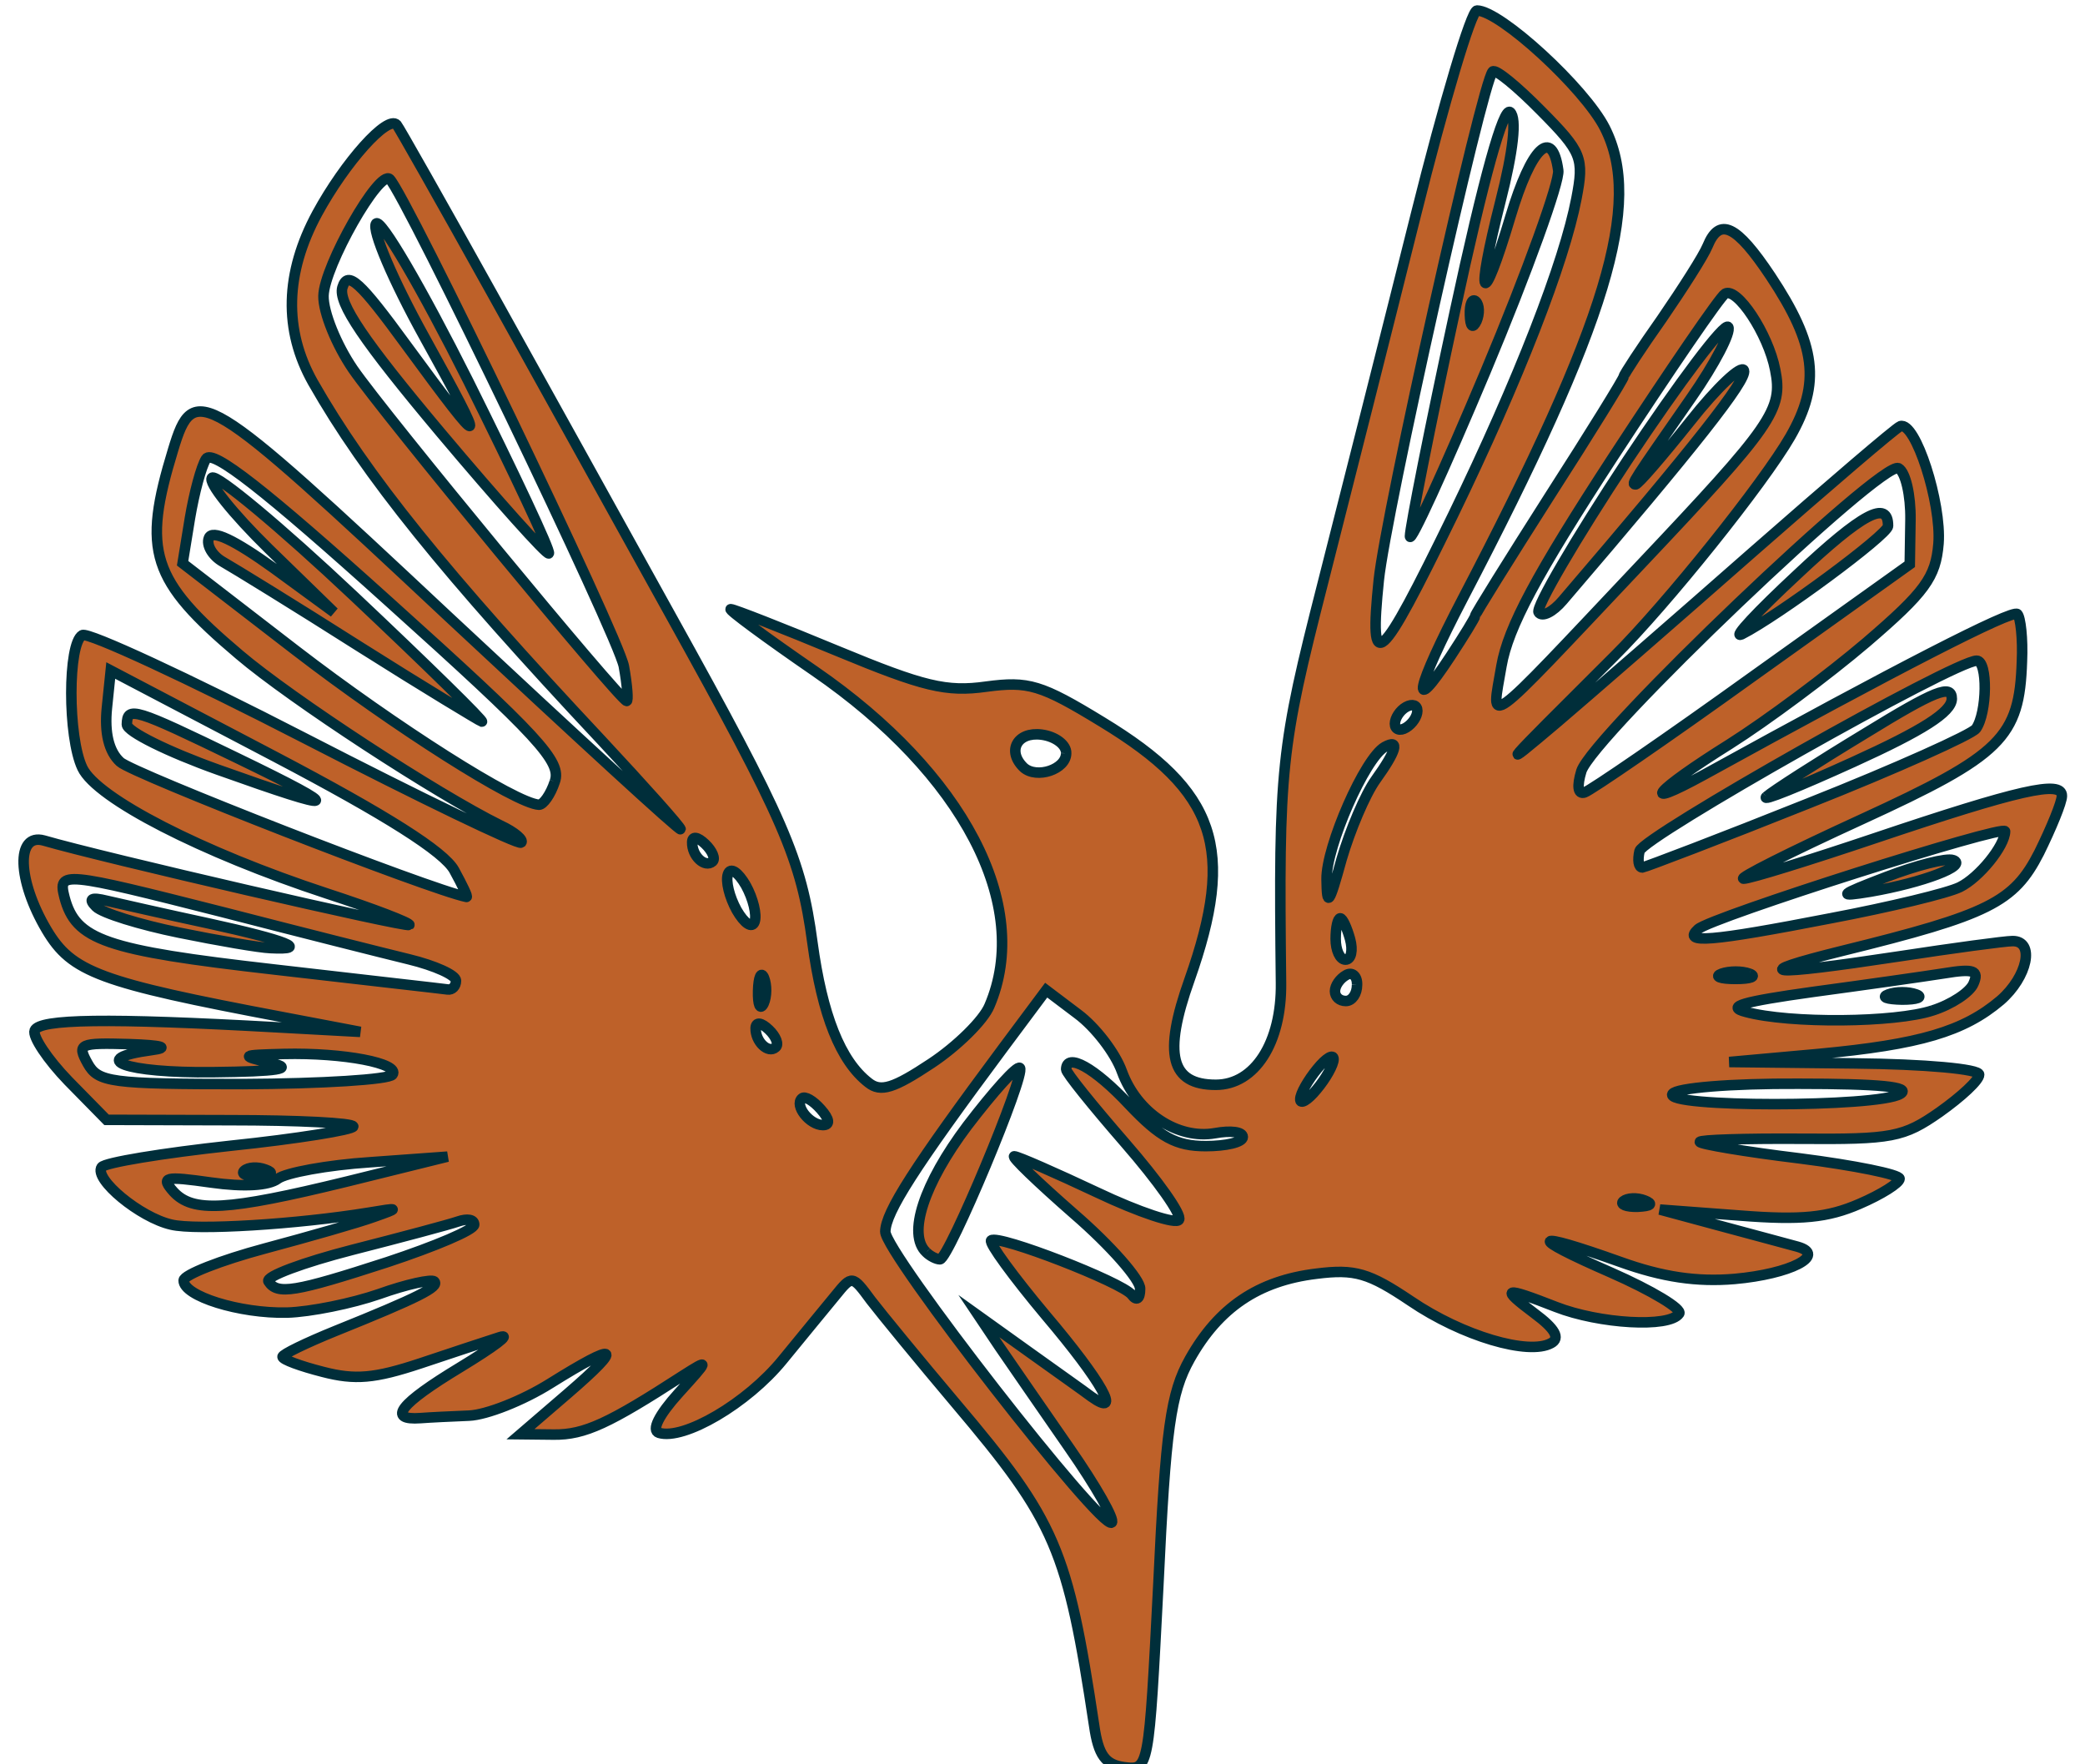
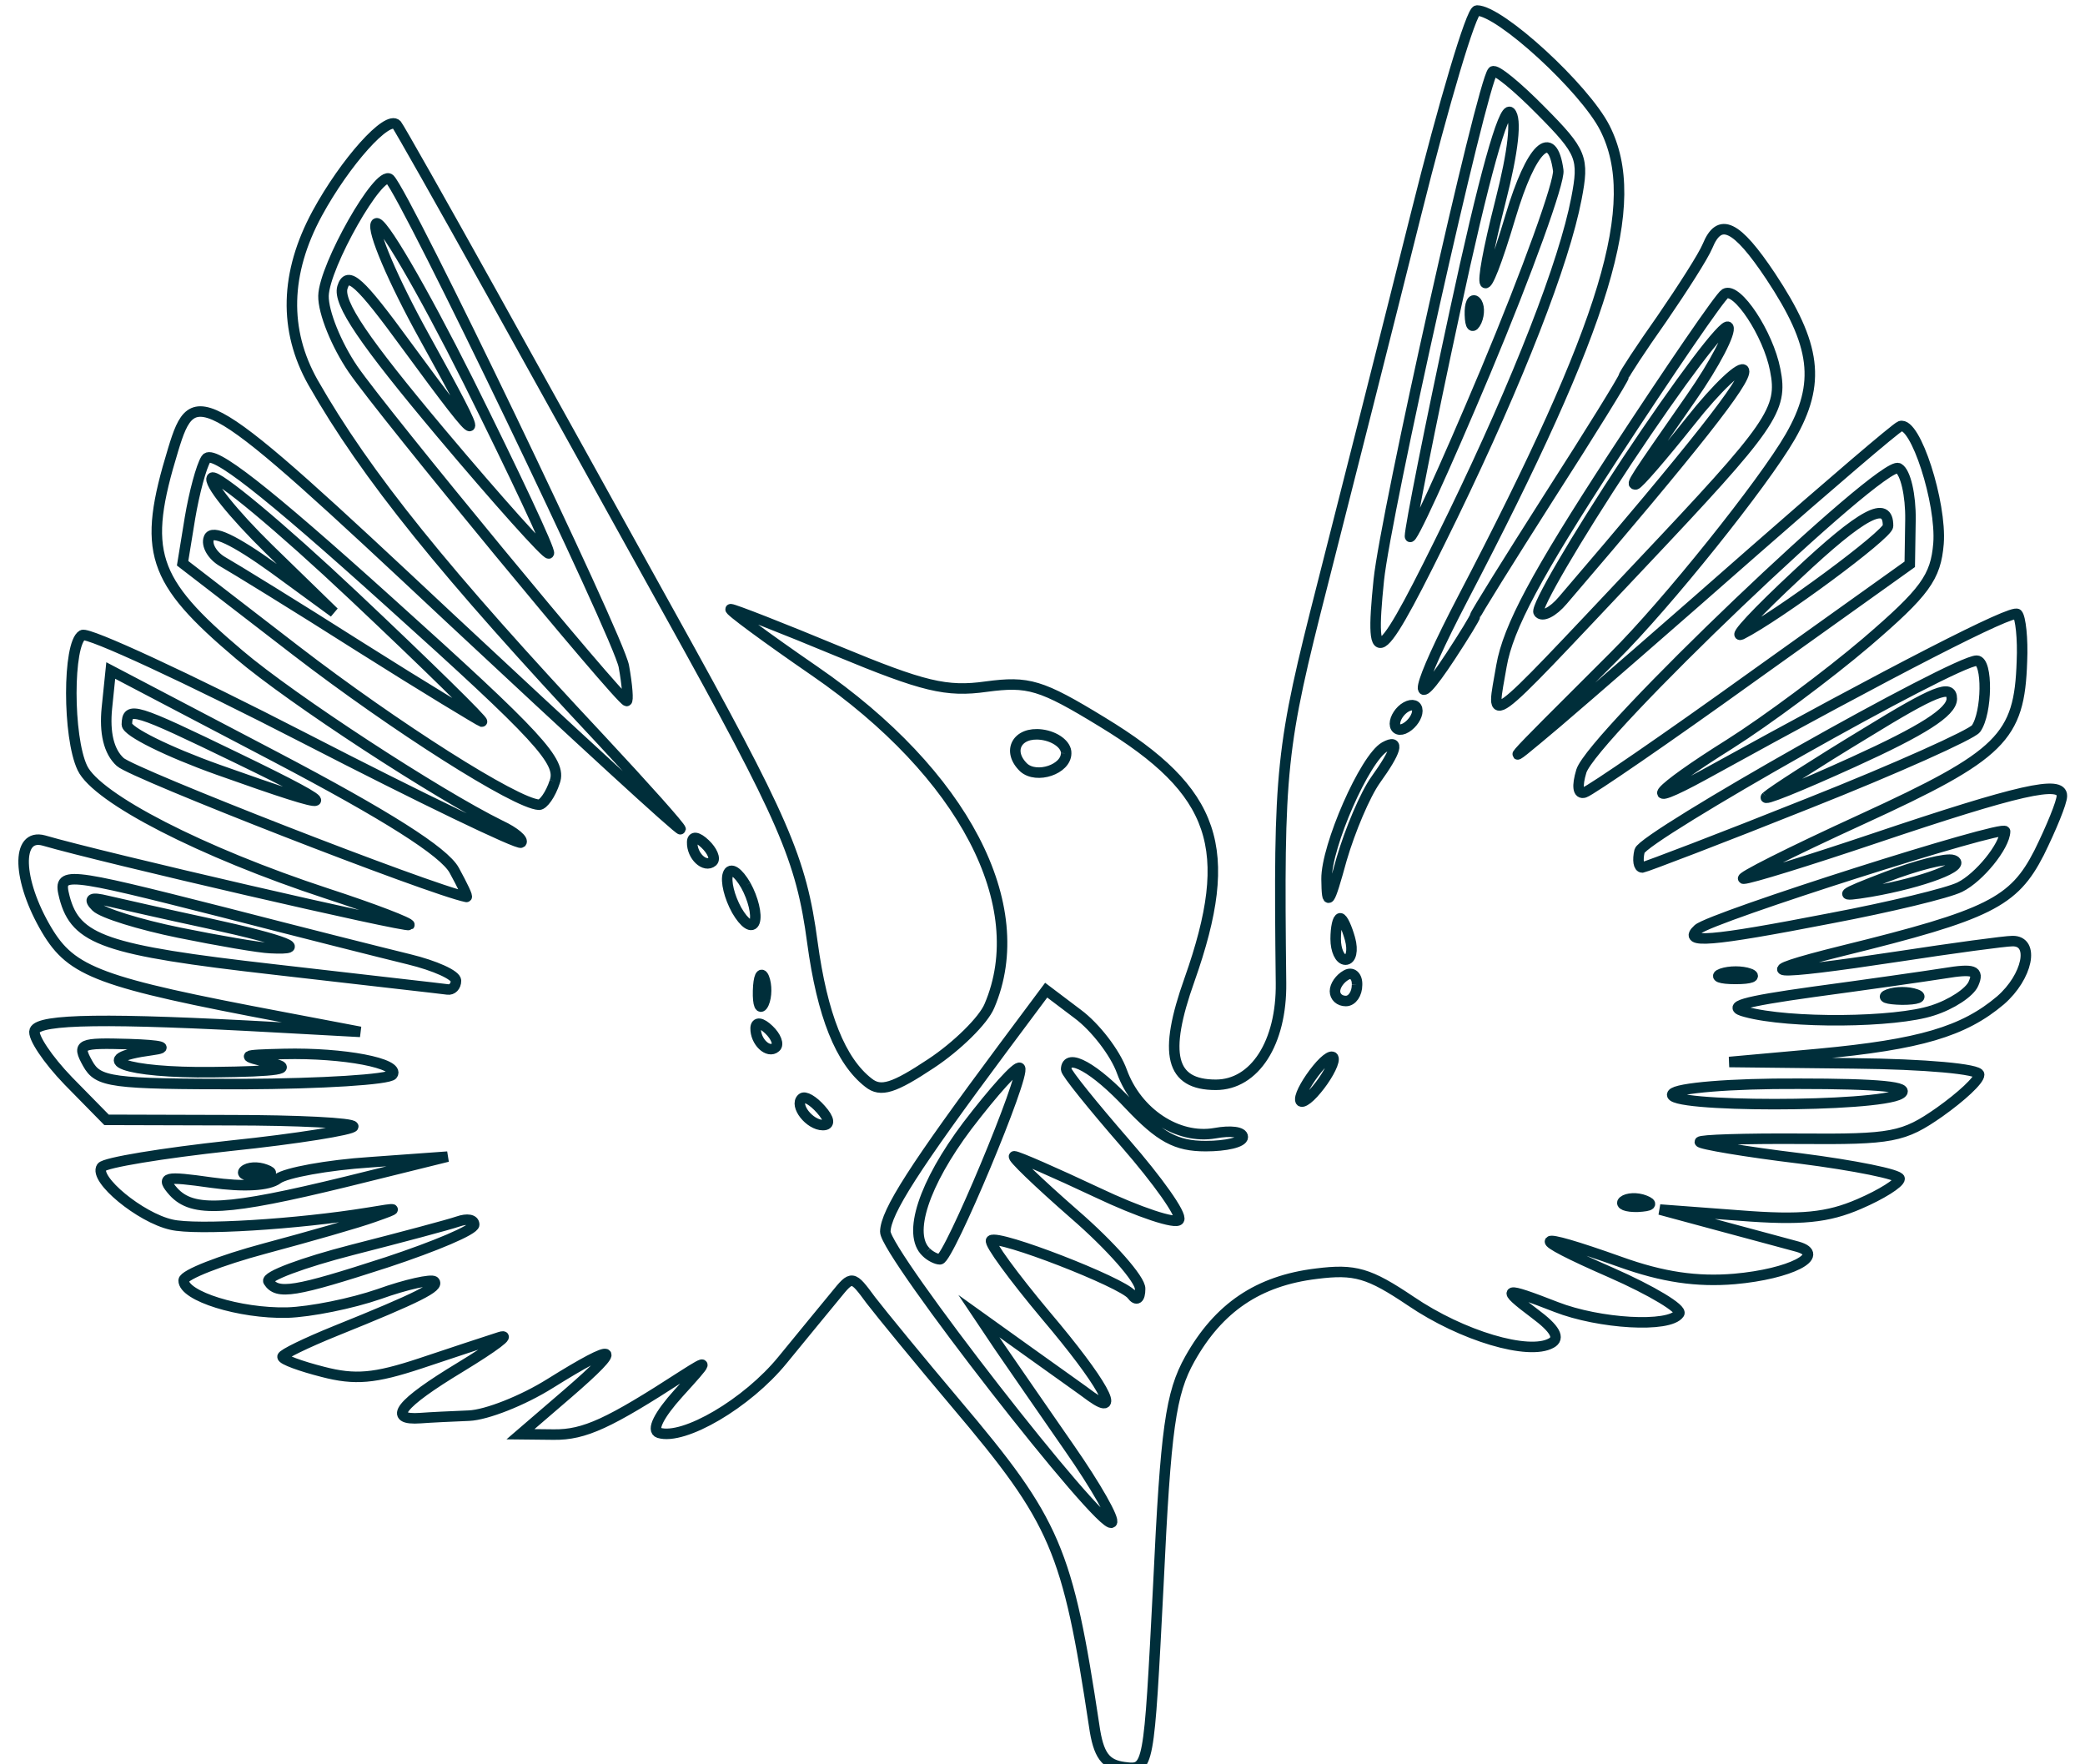
<svg xmlns="http://www.w3.org/2000/svg" xmlns:xlink="http://www.w3.org/1999/xlink" version="1.1" id="Layer_1" x="0px" y="0px" viewBox="0 0 594.9 503.4" style="enable-background:new 0 0 594.9 503.4;" xml:space="preserve">
  <style type="text/css">
	.st0{clip-path:url(#SVGID_2_);fill:#BE6129;}
	.st1{fill:none;stroke:#002E3A;stroke-width:3;stroke-miterlimit:10;}
</style>
  <g>
    <g>
      <defs>
-         <rect id="SVGID_1_" width="594.9" height="503.4" />
-       </defs>
+         </defs>
      <clipPath id="SVGID_2_">
        <use xlink:href="#SVGID_1_" style="overflow:visible;" />
      </clipPath>
-       <path class="st0" d="M421.1,85c-1-1-1.8,0.7-1.7,3.8c0.1,3.4,0.8,4.1,1.9,1.8C422.2,88.5,422.1,86,421.1,85 M402.3,152    c0-2.4,5.7-31.3,12.8-64.1c8.2-38.1,13.9-58.6,15.8-56.9c1.9,1.8,0.9,11-2.8,25.5c-7.3,28.7-5.3,31.7,2.9,4.2    c5.9-19.7,11.9-25.5,13.6-13.1c0.5,3.1-8.8,28.9-20.7,57.3C412,133.2,402.3,154.4,402.3,152 M414.6,145.9    c18.7-38.6,31.7-72,35.2-90.3c2.2-11.5,1.6-13.2-10.1-25c-6.9-7-13-12-13.8-11.2c-3.1,3.5-30.5,125.9-32.5,145.1    C390.6,191.9,393.4,189.4,414.6,145.9 M125.7,122.4c-21.9-26.1-29.3-37-28-41.4c1.5-4.9,4.9-1.8,18.4,16.7    c22.8,31.1,23.4,30.7,4.9-2.7c-8.8-15.9-15-30.4-13.7-32.2c1.2-1.8,13,18.4,26.3,44.9c13.2,26.5,23.6,48.6,23,49.2    C156,157.4,142.1,141.9,125.7,122.4 M178,189.1c-1.6-8.6-62.3-134.6-66.8-139c-3-2.8-18.7,24.8-18.9,33.3    c-0.1,4.7,3.7,14,8.4,20.9c8.8,12.8,76,94.3,78.1,94.7C179.3,199.1,179,194.6,178,189.1 M439,173.7c-0.9-1.4,10.5-20.9,25.3-43.3    c14.9-22.4,27.8-39.6,28.8-38.1c0.9,1.4-3.8,10.5-10.5,20.1c-16.9,24.3-17.3,24.8-15.9,24.8c0.7,0,7.6-8,15.5-17.9    c7.8-9.9,14.8-16.4,15.4-14.6c0.9,2.7-13.9,21.5-51.7,65.6C443.1,173.6,440,175.2,439,173.7 M468,160.2    c37.7-39.9,40.8-44.3,38.5-55.7c-2-10.3-10.9-23.7-14.3-21.7c-1.4,0.8-15.7,21.7-31.9,46.5c-21.9,33.6-30,48.7-31.9,59.7    C425.5,206.3,422.3,208.6,468,160.2 M404.4,201.8c0-1.6-1.4-2.1-3.2-1.1c-1.8,1-3.2,3.2-3.2,4.8s1.4,2.2,3.2,1.1    C403,205.5,404.4,203.4,404.4,201.8 M304.2,213.9c0.1-2.4-3.1-4.8-7-5.3c-7-0.9-10,4.7-5.1,9.4    C295.8,221.3,304.2,218.5,304.2,213.9 M512.8,162.9c18.6-17.5,26-21.4,25.9-13.8c-0.1,2.5-31.5,25.7-41.8,30.9    C494.2,181.2,501.4,173.5,512.8,162.9 M500.1,192l44.8-32l0.2-12.7c0.1-7-1.4-13.6-3.4-14.7c-4.5-2.6-87.3,76.4-90.5,86.4    c-1.3,4.3-1,6.7,0.9,6.1C453.9,224.5,475.5,209.7,500.1,192 M102.6,183.5c-18.4-11.7-36-22.5-39-24.2s-4.8-4.8-4-6.8    c0.9-2.5,7.2,0.5,18.6,8.7l17.1,12.5l-18.6-18.1c-10.2-10-17.5-19.1-16.2-20.3c1.3-1.1,19.5,14,40.5,33.8s37.4,35.9,36.5,35.8    C136.9,204.7,121.1,195.2,102.6,183.5 M158.3,222c2-5.7-4.4-12.7-47.3-51.3c-35.6-32.1-50.4-43.6-52.2-40.8    c-1.4,2.2-3.4,9.8-4.6,16.9l-2.1,12.9l32.3,24.9c28.2,21.7,62.8,43.7,69.4,44C155,228.6,157.1,225.7,158.3,222 M504,226.3    c1.8-1.6,14.4-9.7,28.1-18c20-12.3,24.8-14.2,24.8-9.9c-0.1,3.8-8.3,9-28.1,18C513.4,223.4,502.3,227.9,504,226.3 M516,228.2    c25-9.9,46.5-19.6,47.8-21.3c3.2-4.5,3.4-19.4,0.2-19.4c-6.3,0-95.2,50.2-96.2,54.3c-0.6,2.6-0.3,4.7,0.8,4.7    C469.7,246.3,491,238.2,516,228.2 M201.2,239.8c-2.2-2.1-3.7-2.3-3.7-0.5c-0.1,3.9,3.6,7.4,5.8,5.5    C204.2,244,203.2,241.7,201.2,239.8 M62.2,218.6c-14.3-5.1-26-10.9-26-12.9c0.1-5.3,2-4.7,31.5,9.6    C99.1,230.5,97.8,231.3,62.2,218.6 M129.6,247.3c-2.9-5.3-19.3-15.7-51.1-32.4l-46.9-24.6L30.5,201c-0.7,7,0.5,12.4,3.8,15.4    c3.5,3.3,88.6,36.5,98.8,38.5C133.6,255,132,251.7,129.6,247.3 M392.5,221.5c5.9-8.2,7-11.8,2.6-9.4c-5.7,3.2-16.7,28.4-16.6,37.7    c0.1,8.2,0.7,7.4,4.3-5.7C385.2,235.9,389.5,225.7,392.5,221.5 M212.8,251.6c-2.2-3.8-4.4-5.3-5.1-3.2c-0.7,2,0.4,6.5,2.5,10.3    c2.2,3.8,4.4,5.3,5.1,3.3C216,260,214.9,255.4,212.8,251.6 M538.2,249.2c8.6-3.3,17.2-5.5,19.1-4.8c4.3,1.5-8.6,6.4-23.6,9    C524,255,524.6,254.4,538.2,249.2 M522.3,261c16.9-3.2,33.5-7.2,36.9-8.9c5.5-2.7,12.8-11.7,12.9-15.9    c0.1-2.2-83.9,24.5-87.6,27.9C479.9,268.3,487.8,267.7,522.3,261 M385.2,266.9c-0.9-3.2-2.1-5.9-2.8-5.9c-0.7,0-1.3,2.6-1.3,5.9    c0,3.2,1.2,5.9,2.8,5.9S386.1,270.2,385.2,266.9 M499.2,276.8c-2.2-0.8-5.7-0.8-8,0c-2.2,0.8-0.4,1.5,4,1.5    S501.3,277.6,499.2,276.8 M51.1,265.1c-11.3-2.3-21.9-5.6-23.7-7.4c-2.3-2.3-1.4-2.8,3.1-1.7c3.5,0.8,16.6,3.8,29.2,6.6    c22,4.8,29,7.6,17.4,7C74.1,269.4,62.4,267.4,51.1,265.1 M130.1,278.8c0-1.6-6-4.3-13.4-6.1c-7.4-1.8-31.2-7.8-52.9-13.4    c-46.1-11.7-47.3-11.8-45.4-4.3c3.2,12.2,11.5,15.1,59.8,20.6c25.9,3,48.2,5.5,49.5,5.7S130.1,280.4,130.1,278.8 M387.2,280    c0.1-2.5-1.4-3.8-3.1-2.8c-1.8,1-3.2,3-3.2,4.6s1.3,2.8,3.1,2.8S387.2,282.5,387.2,280 M218,278c-0.8-2-1.6-0.3-1.7,3.7    c-0.1,4,0.6,5.7,1.6,3.6C218.8,283.3,218.8,280,218,278 M538.8,282.7c2.2-0.8,5.7-0.8,7.9,0s0.3,1.5-4,1.5    C538.3,284.1,536.6,283.5,538.8,282.7 M551.4,287.3c5.4-1.7,10.7-5.2,11.7-7.7c1.6-3.7,0.1-4.3-8.4-2.9    c-5.7,0.9-22.6,3.3-37.4,5.3c-20.1,2.8-25,4.2-19.2,5.7C510.6,291.1,540.8,290.8,551.4,287.3 M219.4,292.8    c-2.2-2.1-3.7-2.3-3.8-0.5c-0.1,3.9,3.6,7.4,5.7,5.5C222.3,297,221.4,294.7,219.4,292.8 M112,305.6c2.2-3.2-13.9-6.3-31-5.9    c-12.5,0.3-12.6,0.5-3.6,2.6c6.8,1.6,2.1,2.4-16.7,2.6c-24.9,0.3-36.1-3.8-17.4-6.3c5.3-0.7,2.8-1.4-6.4-1.7    c-14.2-0.4-15-0.1-11.9,5.5c3,5.4,6.5,5.9,44.3,5.9C91.8,308.2,111,307,112,305.6 M542.2,311.1c3.3-2-6-2.9-29.1-2.9    c-19.2-0.1-34.8,1.2-35.9,2.9C474.5,315,535.7,315,542.2,311.1 M380.5,301.2c0-1.6-2.1-0.4-4.7,2.8c-2.6,3.2-4.8,7-4.8,8.6    c-0.1,1.6,2.1,0.4,4.7-2.8C378.3,306.7,380.5,302.8,380.5,301.2 M234.2,315.5c-2.2-2.5-4.6-3.9-5.4-3.1c-2.2,2,2.2,7.6,6,7.6    C236.9,320,236.7,318.3,234.2,315.5 M75.8,332.7c-2.3-0.9-5-0.7-6.1,0.3s0.8,1.7,4.1,1.6C77.6,334.3,78.3,333.6,75.8,332.7     M469.3,341.5c-2.3-0.9-5-0.7-6.1,0.2c-1.1,0.9,0.8,1.7,4.1,1.6C471.1,343.1,471.8,342.5,469.3,341.5 M99,336.1l28.7-7.1    l-22.1,1.6c-12.2,0.8-24,3-26.3,4.7c-2.6,2-9.8,2.4-19,1.1c-13.4-1.9-14.5-1.6-10.8,2.6C55,345,64.6,344.5,99,336.1 M110.5,359.1    c13.6-4.5,24.8-9.2,24.8-10.7s-2-1.8-4.6-0.9s-16.1,4.5-30.2,8.1c-14,3.6-24.8,7.6-23.9,9C79.1,368.5,84,367.7,110.5,359.1     M264.3,356.3c-5.5-5.1-0.7-19.6,11.7-36.1c7.5-9.8,14.2-17.3,15-16.5c1.8,1.7-20.3,54.5-22.8,54.6    C267.2,358.3,265.4,357.4,264.3,356.3 M305.1,412.1c-7.6-10.9-16.5-23.9-19.9-28.8l-5.9-8.8l14.1,10.1c7.8,5.6,15.9,11.3,18,12.9    c8.9,6.3,3.1-4.2-13-23.2c-9.3-11.1-16.3-20.7-15.6-21.4c2-1.8,37.5,12,40.1,15.5c1.4,1.9,2.4,1.2,2.4-1.7    c0.1-2.6-8.4-12.3-18.8-21.3c-10.4-9.1-18.1-16.5-17.1-16.5s11.7,4.7,23.6,10.3c12,5.7,22.6,9.2,23.4,7.8    c0.9-1.4-6-11.1-15.3-21.8c-9.3-10.7-16.9-20.1-16.9-21.1c0.1-4.9,8.1-0.5,18,10.1c8.8,9.3,13.4,11.8,21.8,11.8    c5.8,0,10.6-1.1,10.6-2.6s-3.5-1.9-7.9-1.1c-10.7,1.9-22.3-5.8-26.6-17.6c-1.9-5.3-7.6-12.7-12.6-16.4l-9-6.8L286.2,298    c-25.3,34-33.5,46.8-33.6,52.4c-0.1,6,61.8,85.5,64.6,83C318.2,432.7,312.7,423,305.1,412.1 M320.8,503.2    c-5.4-0.7-7.4-3.4-8.6-11.8c-7.6-50.4-10.9-58.2-39.5-92c-10.3-12.2-21.2-25.5-24.2-29.4c-5.3-7.2-5.4-7.2-10.1-1.4    c-2.6,3.2-9.5,11.5-15.1,18.4c-10.1,12.4-28.2,23-35.3,20.8c-2.2-0.7,0-5.1,5.6-11.3c8.8-9.7,8.9-9.9,1.2-5    c-21,13.6-28,16.9-36.8,16.8l-9.5-0.1l13.6-11.7c16.1-13.9,14.3-14.9-5.1-2.8c-7.8,4.9-18.2,9-23.2,9.2s-11.2,0.5-13.8,0.7    c-9.7,0.7-5.9-4.1,11.3-14.5c9.7-5.9,14.8-9.7,11.3-8.6s-13.7,4.5-22.7,7.5c-13,4.3-18.6,4.8-27.8,2.4c-6.3-1.6-11.5-3.5-11.5-4.3    c0-0.7,6.8-4,15.2-7.4c23.6-9.5,29.7-12.6,28.1-14.1c-0.8-0.7-7.9,0.8-15.7,3.6c-7.8,2.7-19.6,5.1-26.3,5.3    c-13.5,0.3-29.6-4.7-29.5-9.2c0.1-1.6,10.5-5.7,23.2-9.1s26.7-7.4,31.1-9c7.4-2.6,7.3-2.7-1.6-1.2c-20.3,3.3-49.1,5.1-56.2,3.4    c-8.9-2-22.2-13-19.9-16.4c0.9-1.3,17.4-4,36.7-6.1c19.3-2,35-4.6,35.1-5.5c0-1-15.8-1.8-35.2-1.8l-35.2-0.1l-10.9-11.1    c-5.9-6.1-10.3-12.7-9.6-14.4c1.3-3.3,20.6-3.6,69.1-0.9l23.8,1.3l-22.1-4.2c-52.4-9.9-60.2-12.8-67.4-24.9    c-8.4-14.2-8.8-27.7-0.8-25.5c16.4,4.8,103.4,24.9,104.3,24.1c0.5-0.5-10.1-4.6-23.6-9c-35.6-11.7-65.6-27.1-69.7-35.8    c-4.2-8.8-4.2-35.5,0-37.9c1.7-0.9,30.2,12.3,63.4,29.4s61,30.5,61.8,29.8s-1.8-3-5.9-4.9c-17.9-8.8-59.7-36.1-74.5-48.7    c-25.2-21.3-27.8-29.4-18.9-58.5c5.9-19.5,8.6-17.9,78.6,47.7c36.4,34,66.1,61.3,66.2,60.6c0-0.7-10.2-12.1-22.6-25.4    c-44.7-47.7-67.2-75.6-82.3-102.1c-8.4-14.9-8-31.2,1.2-48.2c8-14.7,20.1-28.2,22.7-25.3c0.6,0.7,12.9,22.4,27.3,48.3    s37.2,67,50.7,91.4c32.6,58.7,37.4,69.7,40.6,93.6c2.8,20.7,8,33.8,16,40c3.5,2.8,7.2,1.6,17.9-5.5c7.4-4.9,14.9-12.3,16.6-16.4    c12.3-28.7-7.4-66.3-49.8-95.5c-14.1-9.7-24.9-17.7-24-17.7s14.7,5.4,30.6,12c24.4,10.1,30.9,11.7,42.3,10.1    c12-1.6,15.6-0.6,33.1,10.1c32.6,19.8,38.1,36.1,24.9,73.5c-7.6,21.3-5.4,30,7.5,30c11.1,0,18.8-12,18.6-29    c-0.7-61.6-0.1-67,11.9-114C384,139.6,396,92.2,404,60.2S419.8,2,421.4,2c6.6,0,30.7,22.1,36.5,33.5    c10.9,21.5,0.6,55.5-40.5,134.2c-13.5,25.9-15.4,34.6-3.5,16.5c3.8-5.8,7-11,7-11.5s9.6-15.9,21.2-34.1    c11.7-18.2,21.2-33.6,21.2-34.2c0-0.5,4.9-8,10.9-16.5c5.9-8.6,11.8-17.8,13-20.7c3.4-8.3,8.2-6.1,18,8.6    c13,19.6,14.4,30.5,5.6,45.8c-7.6,13.2-35.2,47.7-50.3,62.7c-33.1,33-33.4,33.3-16.2,18.8c8.8-7.5,34-29.4,55.8-48.6    c21.9-19.2,40.8-35.4,42.1-35.9c4.3-1.5,11.8,21.9,10.9,33.5c-0.8,9.6-3.8,13.8-20.6,28.2c-10.8,9.2-28.4,22.3-39,29    c-21.4,13.4-26.4,19.2-7.4,8.8c55-30.3,88.1-47.3,89.5-45.9c0.9,0.9,1.6,7,1.3,13.5c-0.7,21.7-5.7,26.7-45.8,45.1    c-20.3,9.3-35.4,16.9-33.6,16.9s18.6-5.2,37.3-11.5c41.3-13.9,53.6-16.7,53.5-12.1c0,1.8-3,9.1-6.5,16.2    c-7.2,14.1-14.3,17.7-56.2,28c-27.4,6.8-21.6,7.3,16,1.6c15.7-2.4,30.5-4.4,32.6-4.4c6.5-0.1,4.3,10.2-3.4,16.9    c-10.5,8.9-23,12.6-51.9,15.3l-25.5,2.3l35.7,0.4c20.1,0.2,35.7,1.6,35.6,3.2c0,1.6-5.1,6.3-11.3,10.7    c-10.3,7.2-13.5,7.8-39.8,7.6c-15.7-0.1-28.6,0.3-28.6,0.9s12.8,2.8,28.5,4.7c15.7,2,28.5,4.6,28.5,5.8c0,1.2-5.2,4.5-11.5,7.2    c-9,3.9-16.5,4.7-34.2,3.3l-22.7-1.7l17.4,4.7c9.6,2.6,19.4,5.2,21.9,5.9c8.4,2.4-2.1,7.8-18,9.2c-10.7,0.9-20.5-0.5-32.7-4.9    c-25.5-9.1-26.8-7.5-2.5,3.1c11.6,5.1,20.4,10.4,19.4,11.7c-2.8,4.1-22.8,2.9-35.1-1.9c-15.1-5.9-16.1-5.6-6.1,1.9    c5.8,4.3,7.3,7,4.7,8.4c-6.4,3.6-25.4-2-40.1-12c-11.9-8-15.9-9.2-26.9-7.8c-16.6,2-27.9,9.7-36.1,24.3c-5.5,9.8-6.9,19.9-9,64.6    C327.8,503.8,327.8,504.1,320.8,503.2" />
    </g>
  </g>
  <path class="st1" d="M421.1,86c-1-1-1.8,0.7-1.7,3.8c0.1,3.4,0.8,4.1,1.9,1.8C422.2,89.5,422.1,87,421.1,86 M402.3,153  c0-2.4,5.7-31.3,12.8-64.1c8.2-38.1,13.9-58.6,15.8-56.9c1.9,1.8,0.9,11-2.8,25.5c-7.3,28.7-5.3,31.7,2.9,4.2  c5.9-19.7,11.9-25.5,13.6-13.1c0.5,3.1-8.8,28.9-20.7,57.3C412,134.2,402.3,155.4,402.3,153 M414.6,146.9  c18.7-38.6,31.7-72,35.2-90.3c2.2-11.5,1.6-13.2-10.1-25c-6.9-7-13-12-13.8-11.2c-3.1,3.5-30.5,125.9-32.5,145.1  C390.6,192.9,393.4,190.4,414.6,146.9 M125.7,123.4c-21.9-26.1-29.3-37-28-41.4c1.5-4.9,4.9-1.8,18.4,16.7  c22.8,31.1,23.4,30.7,4.9-2.7c-8.8-15.9-15-30.4-13.7-32.2c1.2-1.8,13,18.4,26.3,44.9c13.2,26.5,23.6,48.6,23,49.2  C156,158.4,142.1,142.9,125.7,123.4 M178,190.1c-1.6-8.6-62.3-134.6-66.8-139c-3-2.8-18.7,24.8-18.9,33.3c-0.1,4.7,3.7,14,8.4,20.9  c8.8,12.8,76,94.3,78.1,94.7C179.3,200.1,179,195.6,178,190.1 M439,174.7c-0.9-1.4,10.5-20.9,25.3-43.3  c14.9-22.4,27.8-39.6,28.8-38.1c0.9,1.4-3.8,10.5-10.5,20.1c-16.9,24.3-17.3,24.8-15.9,24.8c0.7,0,7.6-8,15.5-17.9  c7.8-9.9,14.8-16.4,15.4-14.6c0.9,2.7-13.9,21.5-51.7,65.6C443.1,174.6,440,176.2,439,174.7 M468,161.2  c37.7-39.9,40.8-44.3,38.5-55.7c-2-10.3-10.9-23.7-14.3-21.7c-1.4,0.8-15.7,21.7-31.9,46.5c-21.9,33.6-30,48.7-31.9,59.7  C425.5,207.3,422.3,209.6,468,161.2 M404.4,202.8c0-1.6-1.4-2.1-3.2-1.1c-1.8,1-3.2,3.2-3.2,4.8s1.4,2.2,3.2,1.1  C403,206.5,404.4,204.4,404.4,202.8 M304.2,214.9c0.1-2.4-3.1-4.8-7-5.3c-7-0.9-10,4.7-5.1,9.4C295.8,222.3,304.2,219.5,304.2,214.9   M512.8,163.9c18.6-17.5,26-21.4,25.9-13.8c-0.1,2.5-31.5,25.7-41.8,30.9C494.2,182.2,501.4,174.5,512.8,163.9 M500.1,193l44.8-32  l0.2-12.7c0.1-7-1.4-13.6-3.4-14.7c-4.5-2.6-87.3,76.4-90.5,86.4c-1.3,4.3-1,6.7,0.9,6.1C453.9,225.5,475.5,210.7,500.1,193   M102.6,184.5c-18.4-11.7-36-22.5-39-24.2s-4.8-4.8-4-6.8c0.9-2.5,7.2,0.5,18.6,8.7l17.1,12.5l-18.6-18.1  c-10.2-10-17.5-19.1-16.2-20.3c1.3-1.1,19.5,14,40.5,33.8s37.4,35.9,36.5,35.8C136.9,205.7,121.1,196.2,102.6,184.5 M158.3,223  c2-5.7-4.4-12.7-47.3-51.3c-35.6-32.1-50.4-43.6-52.2-40.8c-1.4,2.2-3.4,9.8-4.6,16.9l-2.1,12.9l32.3,24.9  c28.2,21.7,62.8,43.7,69.4,44C155,229.6,157.1,226.7,158.3,223 M504,227.3c1.8-1.6,14.4-9.7,28.1-18c20-12.3,24.8-14.2,24.8-9.9  c-0.1,3.8-8.3,9-28.1,18C513.4,224.4,502.3,228.9,504,227.3 M516,229.2c25-9.9,46.5-19.6,47.8-21.3c3.2-4.5,3.4-19.4,0.2-19.4  c-6.3,0-95.2,50.2-96.2,54.3c-0.6,2.6-0.3,4.7,0.8,4.7C469.7,247.3,491,239.2,516,229.2 M201.2,240.8c-2.2-2.1-3.7-2.3-3.7-0.5  c-0.1,3.9,3.6,7.4,5.8,5.5C204.2,245,203.2,242.7,201.2,240.8 M62.2,219.6c-14.3-5.1-26-10.9-26-12.9c0.1-5.3,2-4.7,31.5,9.6  C99.1,231.5,97.8,232.3,62.2,219.6 M129.6,248.3c-2.9-5.3-19.3-15.7-51.1-32.4l-46.9-24.6L30.5,202c-0.7,7,0.5,12.4,3.8,15.4  c3.5,3.3,88.6,36.5,98.8,38.5C133.6,256,132,252.7,129.6,248.3 M392.5,222.5c5.9-8.2,7-11.8,2.6-9.4c-5.7,3.2-16.7,28.4-16.6,37.7  c0.1,8.2,0.7,7.4,4.3-5.7C385.2,236.9,389.5,226.7,392.5,222.5 M212.8,252.6c-2.2-3.8-4.4-5.3-5.1-3.2c-0.7,2,0.4,6.5,2.5,10.3  c2.2,3.8,4.4,5.3,5.1,3.3C216,261,214.9,256.4,212.8,252.6 M538.2,250.2c8.6-3.3,17.2-5.5,19.1-4.8c4.3,1.5-8.6,6.4-23.6,9  C524,256,524.6,255.4,538.2,250.2 M522.3,262c16.9-3.2,33.5-7.2,36.9-8.9c5.5-2.7,12.8-11.7,12.9-15.9c0.1-2.2-83.9,24.5-87.6,27.9  C479.9,269.3,487.8,268.7,522.3,262 M385.2,267.9c-0.9-3.2-2.1-5.9-2.8-5.9c-0.7,0-1.3,2.6-1.3,5.9c0,3.2,1.2,5.9,2.8,5.9  S386.1,271.2,385.2,267.9 M499.2,277.8c-2.2-0.8-5.7-0.8-8,0c-2.2,0.8-0.4,1.5,4,1.5S501.3,278.6,499.2,277.8 M51.1,266.1  c-11.3-2.3-21.9-5.6-23.7-7.4c-2.3-2.3-1.4-2.8,3.1-1.7c3.5,0.8,16.6,3.8,29.2,6.5c22,4.8,29,7.6,17.4,7  C74.1,270.4,62.4,268.4,51.1,266.1 M130.1,279.8c0-1.6-6-4.3-13.4-6.1c-7.4-1.8-31.2-7.8-52.9-13.4c-46.1-11.7-47.3-11.8-45.4-4.3  c3.2,12.2,11.5,15.1,59.8,20.6c25.9,3,48.2,5.5,49.5,5.7S130.1,281.4,130.1,279.8 M387.2,281c0.1-2.5-1.4-3.8-3.1-2.8  c-1.8,1-3.2,3-3.2,4.6s1.3,2.8,3.1,2.8S387.2,283.5,387.2,281 M218,279c-0.8-2-1.6-0.3-1.7,3.7c-0.1,4,0.6,5.7,1.6,3.6  C218.8,284.3,218.8,281,218,279 M538.8,283.7c2.2-0.8,5.7-0.8,7.9,0s0.3,1.5-4,1.5C538.3,285.1,536.6,284.5,538.8,283.7   M551.4,288.3c5.4-1.7,10.7-5.2,11.7-7.7c1.6-3.7,0.1-4.3-8.4-2.9c-5.7,0.9-22.6,3.3-37.4,5.3c-20.1,2.8-25,4.2-19.2,5.7  C510.6,292.1,540.8,291.8,551.4,288.3 M219.4,293.8c-2.2-2.1-3.7-2.3-3.8-0.5c-0.1,3.9,3.6,7.4,5.7,5.5  C222.3,298,221.4,295.7,219.4,293.8 M112,306.6c2.2-3.2-13.9-6.3-31-5.9c-12.5,0.3-12.6,0.5-3.6,2.6c6.8,1.6,2.1,2.4-16.7,2.6  c-24.9,0.3-36.1-3.8-17.4-6.3c5.3-0.7,2.8-1.4-6.4-1.7c-14.2-0.4-15-0.1-11.9,5.5c3,5.4,6.5,5.9,44.3,5.9  C91.8,309.2,111,308,112,306.6 M542.2,312.1c3.3-2-6-2.9-29.1-2.9c-19.2-0.1-34.8,1.2-35.9,2.9C474.5,316,535.7,316,542.2,312.1   M380.5,302.2c0-1.6-2.1-0.4-4.7,2.8c-2.6,3.2-4.8,7-4.8,8.6c-0.1,1.6,2.1,0.4,4.7-2.8C378.3,307.7,380.5,303.8,380.5,302.2   M234.2,316.5c-2.2-2.5-4.6-3.9-5.4-3.1c-2.2,2,2.2,7.6,6,7.6C236.9,321,236.7,319.3,234.2,316.5 M75.8,333.7  c-2.3-0.9-5-0.7-6.1,0.3s0.8,1.7,4.1,1.6C77.6,335.3,78.3,334.6,75.8,333.7 M469.3,342.5c-2.3-0.9-5-0.7-6.1,0.2  c-1.1,0.9,0.8,1.7,4.1,1.6C471.1,344.1,471.8,343.5,469.3,342.5 M99,337.1l28.7-7.1l-22.1,1.6c-12.2,0.8-24,3-26.3,4.7  c-2.6,2-9.8,2.4-19,1.1c-13.4-1.9-14.5-1.6-10.8,2.6C55,346,64.6,345.5,99,337.1 M110.5,360.1c13.6-4.5,24.8-9.2,24.8-10.7  s-2-1.8-4.6-0.9s-16.1,4.5-30.2,8.1c-14,3.6-24.8,7.6-23.9,9C79.1,369.5,84,368.7,110.5,360.1 M264.3,357.3  c-5.5-5.1-0.7-19.6,11.7-36.1c7.5-9.8,14.2-17.3,15-16.5c1.8,1.7-20.3,54.5-22.8,54.6C267.2,359.3,265.4,358.4,264.3,357.3   M305.1,413.1c-7.6-10.9-16.5-23.9-19.9-28.8l-5.9-8.8l14.1,10.1c7.8,5.6,15.9,11.3,18,12.9c8.9,6.3,3.1-4.2-13-23.2  c-9.3-11.1-16.3-20.7-15.6-21.4c2-1.8,37.5,12,40.1,15.5c1.4,1.9,2.4,1.2,2.4-1.7c0.1-2.6-8.4-12.3-18.8-21.3  c-10.4-9.1-18.1-16.5-17.1-16.5s11.7,4.7,23.6,10.3c12,5.7,22.6,9.2,23.4,7.8c0.9-1.4-6-11.1-15.3-21.8  c-9.3-10.7-16.9-20.1-16.9-21.1c0.1-4.9,8.1-0.5,18,10.1c8.8,9.3,13.4,11.8,21.8,11.8c5.8,0,10.6-1.1,10.6-2.6s-3.5-1.9-7.9-1.1  c-10.7,1.9-22.3-5.8-26.6-17.6c-1.9-5.3-7.6-12.7-12.6-16.4l-9-6.8L286.2,299c-25.3,34-33.5,46.8-33.6,52.4  c-0.1,6,61.8,85.5,64.6,83C318.2,433.7,312.7,424,305.1,413.1 M320.8,504.2c-5.4-0.7-7.4-3.4-8.6-11.8c-7.6-50.4-10.9-58.2-39.5-92  c-10.3-12.2-21.2-25.5-24.2-29.4c-5.3-7.2-5.4-7.2-10.1-1.4c-2.6,3.2-9.5,11.5-15.1,18.4c-10.1,12.4-28.2,23-35.3,20.8  c-2.2-0.7,0-5.1,5.6-11.3c8.8-9.7,8.9-9.9,1.2-5c-21,13.6-28,16.9-36.8,16.8l-9.5-0.1l13.6-11.7c16.1-13.9,14.3-14.9-5.1-2.8  c-7.8,4.9-18.2,9-23.2,9.2s-11.2,0.5-13.8,0.7c-9.7,0.7-5.9-4.1,11.3-14.5c9.7-5.9,14.8-9.7,11.3-8.6s-13.7,4.5-22.7,7.5  c-13,4.3-18.6,4.8-27.8,2.4c-6.3-1.6-11.5-3.5-11.5-4.3c0-0.7,6.8-4,15.2-7.4c23.6-9.5,29.7-12.6,28.1-14.1  c-0.8-0.7-7.9,0.8-15.7,3.6c-7.8,2.7-19.6,5.1-26.3,5.3c-13.5,0.3-29.6-4.7-29.5-9.2c0.1-1.6,10.5-5.7,23.2-9.1s26.7-7.4,31.1-9  c7.4-2.6,7.3-2.7-1.6-1.2c-20.3,3.3-49.1,5.1-56.2,3.4c-8.9-2-22.2-13-19.9-16.4c0.9-1.3,17.4-4,36.7-6.1c19.3-2,35-4.6,35.1-5.5  c0-1-15.8-1.8-35.2-1.8l-35.2-0.1l-10.9-11.1c-5.9-6.1-10.3-12.7-9.6-14.4c1.3-3.3,20.6-3.6,69.1-0.9l23.8,1.3l-22.1-4.2  c-52.4-9.9-60.2-12.8-67.4-24.9c-8.4-14.2-8.8-27.7-0.8-25.5c16.4,4.8,103.4,24.9,104.3,24.1c0.5-0.5-10.1-4.6-23.6-9  c-35.6-11.7-65.6-27.1-69.7-35.8c-4.2-8.8-4.2-35.5,0-37.9c1.7-0.9,30.2,12.3,63.4,29.4s61,30.5,61.8,29.8s-1.8-3-5.9-4.9  c-17.9-8.8-59.7-36.1-74.5-48.7c-25.2-21.3-27.8-29.4-18.9-58.5c5.9-19.5,8.6-17.9,78.6,47.7c36.4,34,66.1,61.3,66.2,60.6  c0-0.7-10.2-12.1-22.6-25.4c-44.7-47.7-67.2-75.6-82.3-102.1c-8.4-14.9-8-31.2,1.2-48.2c8-14.7,20.1-28.2,22.7-25.3  c0.6,0.7,12.9,22.4,27.3,48.3s37.2,67,50.7,91.4c32.6,58.7,37.4,69.7,40.6,93.6c2.8,20.7,8,33.8,16,40c3.5,2.8,7.2,1.6,17.9-5.5  c7.4-4.9,14.9-12.3,16.6-16.4c12.3-28.7-7.4-66.3-49.8-95.5c-14.1-9.7-24.9-17.7-24-17.7s14.7,5.4,30.6,12  c24.4,10.1,30.9,11.7,42.3,10.1c12-1.6,15.6-0.6,33.1,10.1c32.6,19.8,38.1,36.1,24.9,73.5c-7.6,21.3-5.4,30,7.5,30  c11.1,0,18.8-12,18.6-29c-0.7-61.6-0.1-67,11.9-114C384,140.6,396,93.2,404,61.2S419.8,3,421.4,3c6.6,0,30.7,22.1,36.5,33.5  c10.9,21.5,0.6,55.5-40.5,134.2c-13.5,25.9-15.4,34.6-3.5,16.5c3.8-5.8,7-11,7-11.5s9.6-15.9,21.2-34.1  c11.7-18.2,21.2-33.6,21.2-34.2c0-0.5,4.9-8,10.9-16.5c5.9-8.6,11.8-17.8,13-20.7c3.4-8.3,8.2-6.1,18,8.6  c13,19.6,14.4,30.5,5.6,45.8c-7.6,13.2-35.2,47.7-50.3,62.7c-33.1,33-33.4,33.3-16.2,18.8c8.8-7.5,34-29.4,55.8-48.6  c21.9-19.2,40.8-35.4,42.1-35.9c4.3-1.5,11.8,21.9,10.9,33.5c-0.8,9.6-3.8,13.8-20.6,28.2c-10.8,9.2-28.4,22.3-39,29  c-21.4,13.4-26.4,19.2-7.4,8.8c55-30.3,88.1-47.3,89.5-45.9c0.9,0.9,1.6,7,1.3,13.5c-0.7,21.7-5.7,26.7-45.8,45.1  c-20.3,9.3-35.4,16.9-33.6,16.9s18.6-5.2,37.3-11.5c41.3-13.9,53.6-16.7,53.5-12.1c0,1.8-3,9.1-6.5,16.2  c-7.2,14.1-14.3,17.7-56.2,28c-27.4,6.8-21.6,7.3,16,1.6c15.7-2.4,30.5-4.4,32.6-4.4c6.5-0.1,4.3,10.2-3.4,16.9  c-10.5,8.9-23,12.6-51.9,15.3l-25.5,2.3l35.7,0.4c20.1,0.2,35.7,1.6,35.6,3.2c0,1.6-5.1,6.3-11.3,10.7c-10.3,7.2-13.5,7.8-39.8,7.6  c-15.7-0.1-28.6,0.3-28.6,0.9s12.8,2.8,28.5,4.7c15.7,2,28.5,4.6,28.5,5.8c0,1.2-5.2,4.5-11.5,7.2c-9,3.9-16.5,4.7-34.2,3.3  l-22.7-1.7l17.4,4.7c9.6,2.6,19.4,5.2,21.9,5.9c8.4,2.4-2.1,7.8-18,9.2c-10.7,0.9-20.5-0.5-32.7-4.9c-25.5-9.1-26.8-7.5-2.5,3.1  c11.6,5.1,20.4,10.4,19.4,11.7c-2.8,4.1-22.8,2.9-35.1-1.9c-15.1-5.9-16.1-5.6-6.1,1.9c5.8,4.3,7.3,7,4.7,8.4  c-6.4,3.6-25.4-2-40.1-12c-11.9-8-15.9-9.2-26.9-7.8c-16.6,2-27.9,9.7-36.1,24.3c-5.5,9.8-6.9,19.9-9,64.6  C327.8,504.8,327.8,505.1,320.8,504.2" />
</svg>